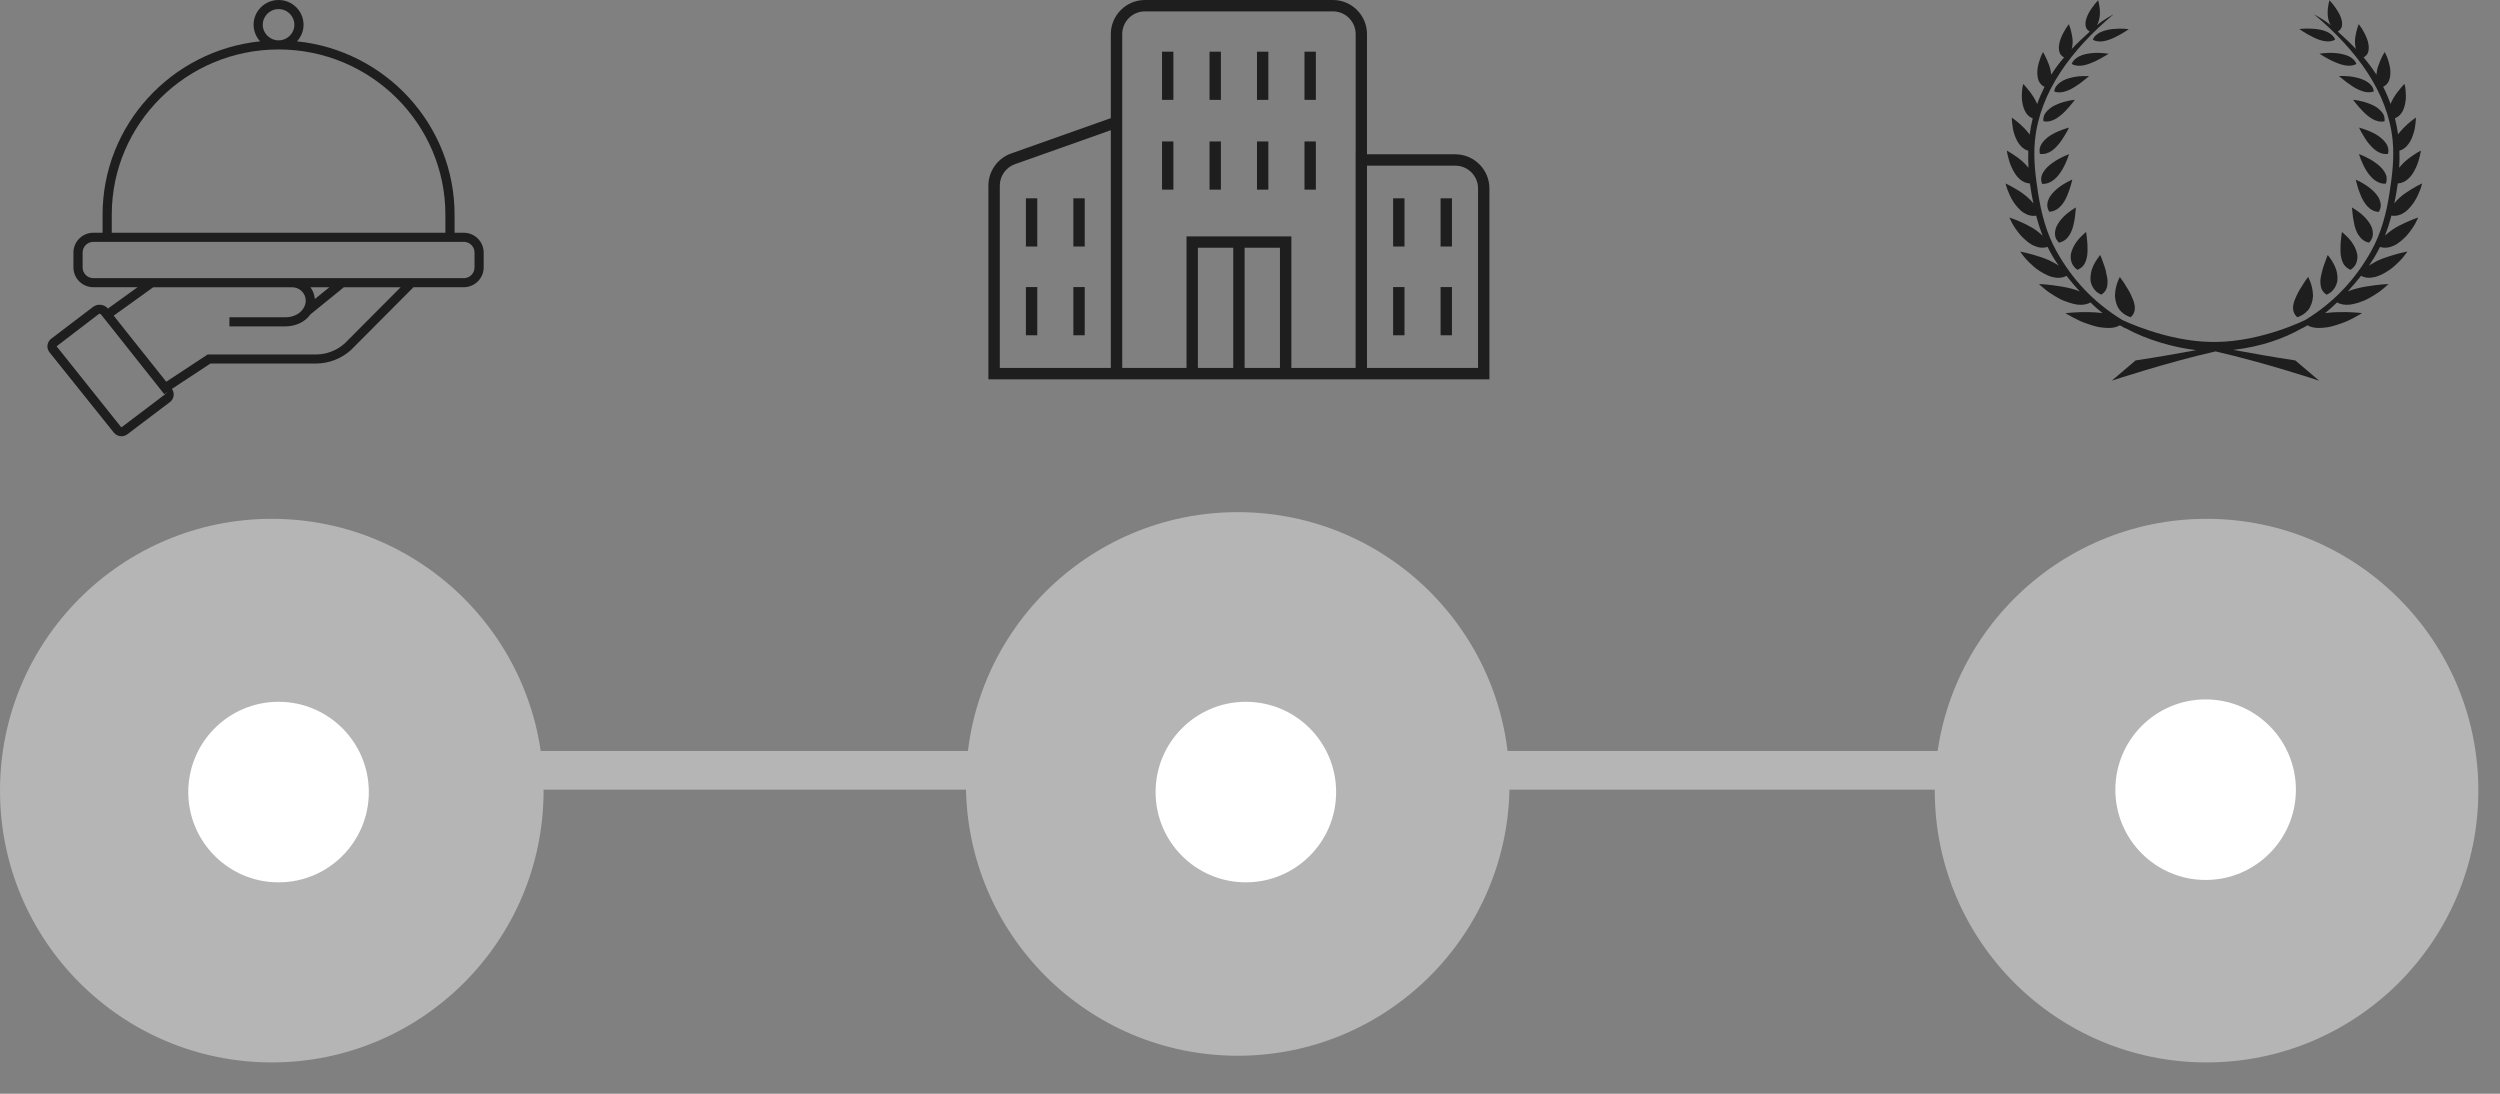
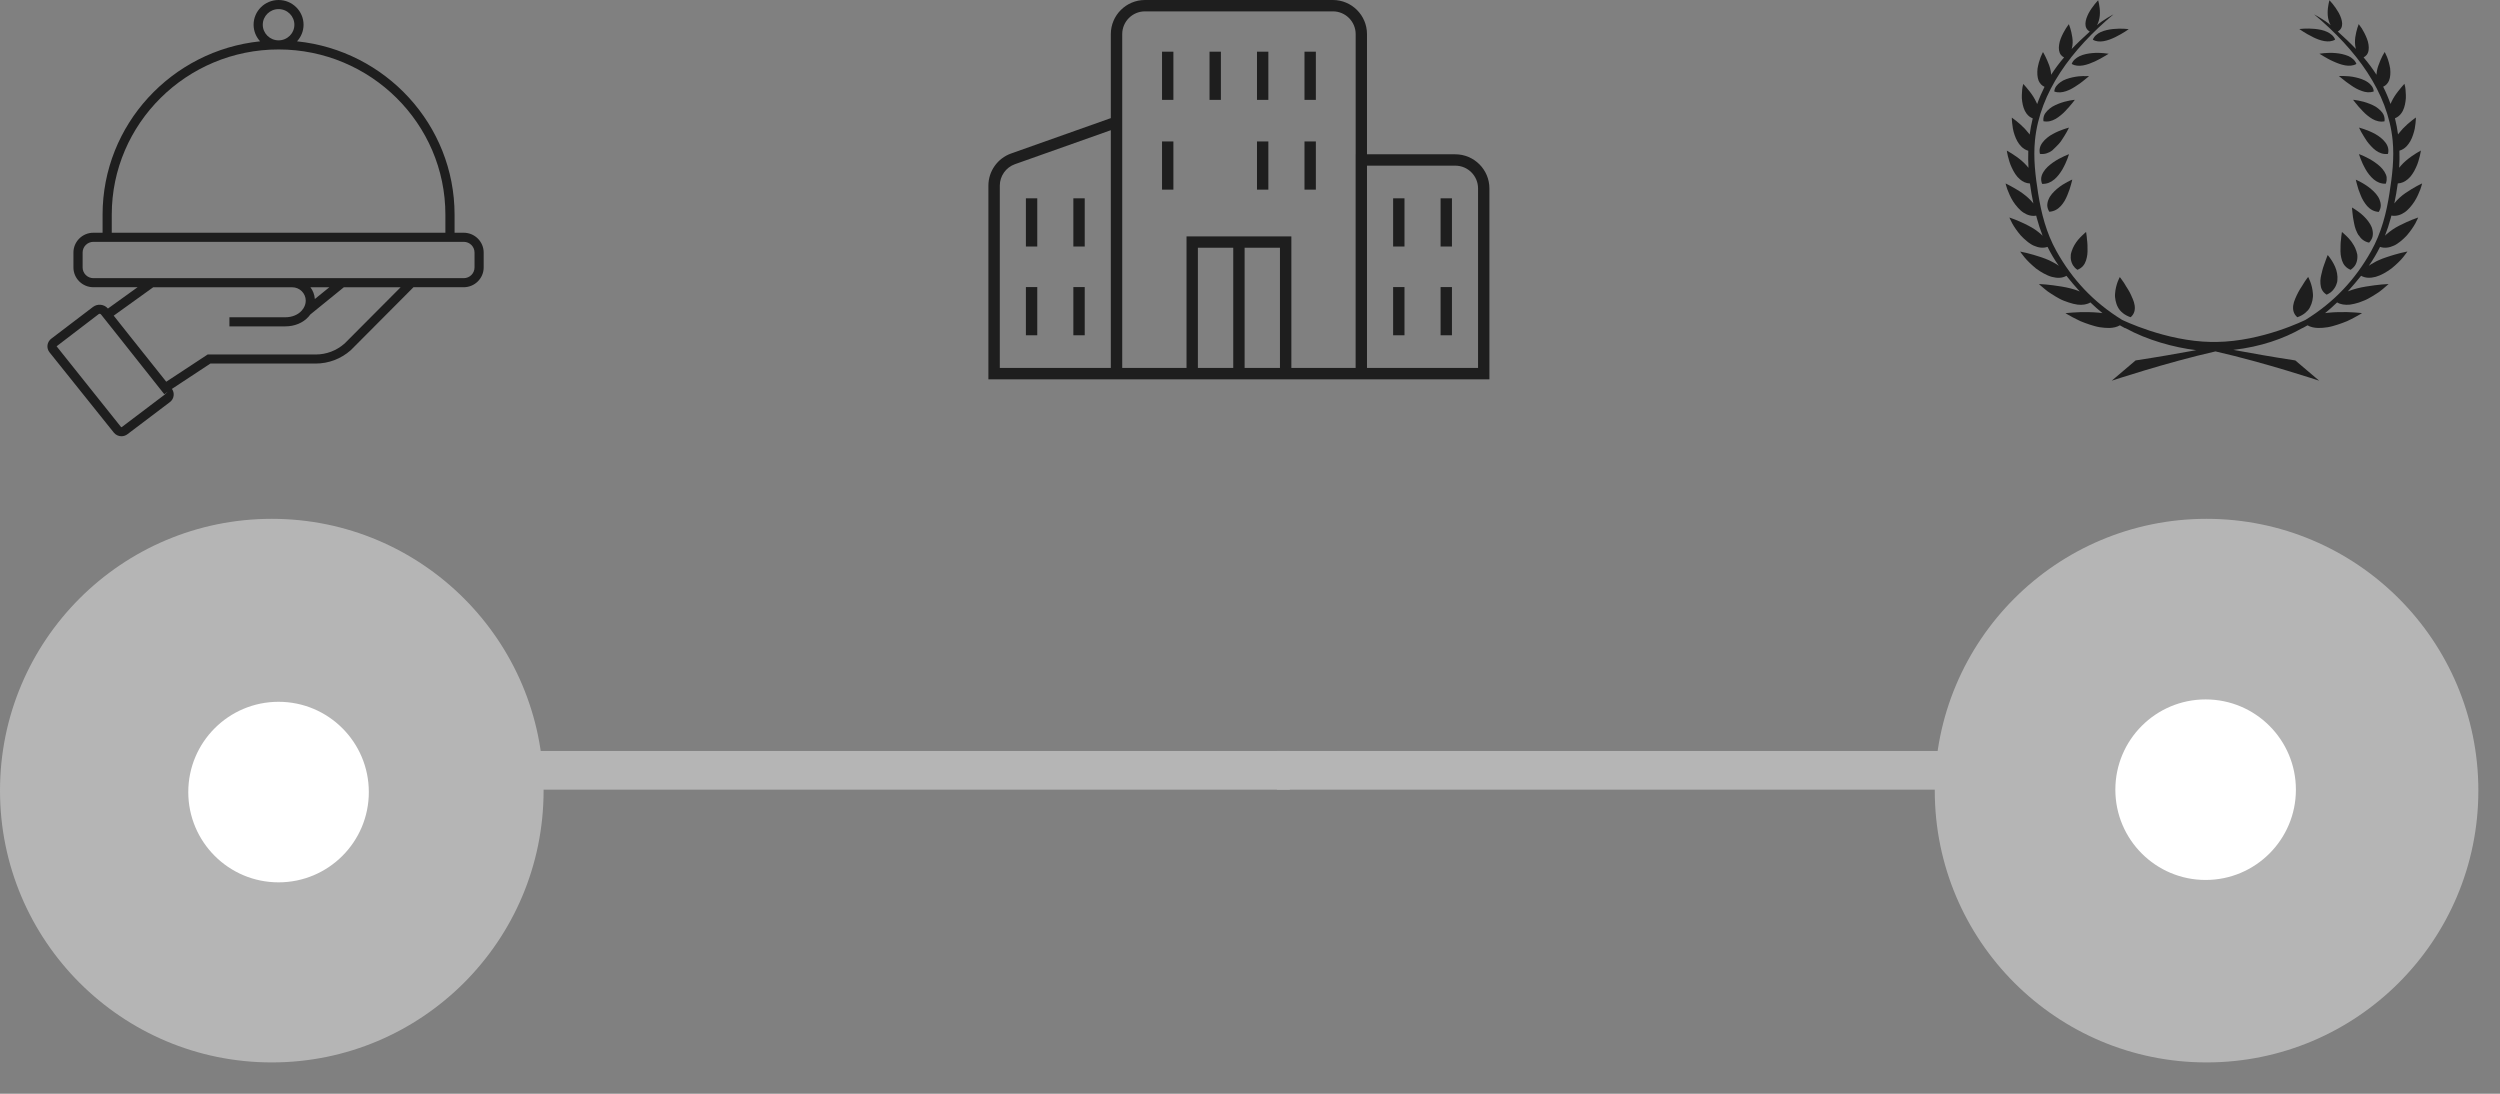
<svg xmlns="http://www.w3.org/2000/svg" width="64" height="28" viewBox="0 0 64 28" fill="none">
  <rect x="0" y="0" width="64" height="28" fill="#808080" stroke="none" />
  <line x1="6.934" y1="19.72" x2="33.02" y2="19.72" stroke="#B5B5B5" stroke-width="0.991" />
  <line x1="32.69" y1="19.72" x2="58.775" y2="19.72" stroke="#B5B5B5" stroke-width="0.991" />
-   <circle cx="31.686" cy="20.069" r="6.958" fill="#B5B5B5" />
  <circle cx="56.488" cy="20.24" r="6.958" fill="#B5B5B5" />
  <circle cx="6.958" cy="20.24" r="6.958" fill="#B5B5B5" />
  <circle cx="56.464" cy="20.216" r="2.311" fill="white" />
-   <circle cx="31.894" cy="20.277" r="2.311" fill="white" />
  <circle cx="7.131" cy="20.277" r="2.311" fill="white" />
  <path d="M54.35 7.207C54.326 7.172 54.306 7.142 54.291 7.123C54.282 7.113 54.277 7.105 54.273 7.1C54.269 7.094 54.268 7.092 54.268 7.092C54.268 7.092 54.261 7.104 54.25 7.126C54.241 7.147 54.227 7.177 54.212 7.215C54.184 7.291 54.154 7.397 54.146 7.515C54.14 7.574 54.146 7.633 54.158 7.692C54.17 7.752 54.19 7.812 54.22 7.867C54.228 7.881 54.236 7.895 54.245 7.909C54.254 7.923 54.265 7.935 54.274 7.947C54.296 7.972 54.321 7.995 54.348 8.017C54.402 8.06 54.467 8.095 54.544 8.121C54.642 8.037 54.663 7.93 54.647 7.817C54.639 7.762 54.621 7.705 54.597 7.649C54.591 7.635 54.585 7.622 54.578 7.607C54.572 7.593 54.566 7.579 54.56 7.565C54.547 7.536 54.533 7.509 54.52 7.482C54.491 7.428 54.459 7.378 54.429 7.332C54.402 7.284 54.375 7.241 54.35 7.206V7.207Z" fill="#1E1E1E" />
-   <path d="M53.918 6.977L53.909 6.935C53.895 6.879 53.879 6.826 53.861 6.779C53.853 6.755 53.844 6.732 53.836 6.711C53.829 6.689 53.822 6.669 53.815 6.65C53.788 6.575 53.766 6.528 53.766 6.528C53.766 6.528 53.73 6.568 53.684 6.638C53.661 6.671 53.635 6.713 53.611 6.76C53.586 6.806 53.562 6.859 53.547 6.913C53.532 6.967 53.521 7.024 53.517 7.084C53.516 7.114 53.516 7.142 53.517 7.172C53.517 7.187 53.52 7.202 53.523 7.217C53.525 7.23 53.529 7.245 53.535 7.259C53.554 7.314 53.582 7.369 53.623 7.419C53.643 7.443 53.666 7.468 53.695 7.488C53.723 7.508 53.756 7.527 53.791 7.543C53.903 7.476 53.944 7.377 53.951 7.271C53.956 7.217 53.953 7.16 53.944 7.103C53.94 7.074 53.933 7.047 53.926 7.019C53.922 7.005 53.919 6.991 53.915 6.978L53.918 6.977Z" fill="#1E1E1E" />
  <path d="M53.105 6.841C53.127 6.864 53.153 6.887 53.181 6.907C53.303 6.86 53.368 6.772 53.401 6.671C53.409 6.647 53.416 6.62 53.422 6.594C53.428 6.567 53.433 6.54 53.436 6.513C53.443 6.457 53.441 6.403 53.44 6.35C53.44 6.296 53.44 6.243 53.434 6.194C53.43 6.145 53.422 6.103 53.421 6.064C53.414 5.988 53.403 5.939 53.403 5.939C53.403 5.939 53.359 5.973 53.299 6.033C53.268 6.062 53.234 6.098 53.2 6.138C53.182 6.159 53.165 6.18 53.15 6.203C53.134 6.226 53.119 6.25 53.105 6.274C53.077 6.323 53.052 6.377 53.035 6.431C53.025 6.458 53.019 6.487 53.013 6.515C53.01 6.544 53.009 6.571 53.01 6.599C53.013 6.655 53.027 6.712 53.054 6.765C53.066 6.792 53.085 6.816 53.107 6.84L53.105 6.841Z" fill="#1E1E1E" />
  <path d="M53.856 1.36C53.779 1.353 53.673 1.349 53.566 1.359C53.458 1.368 53.341 1.39 53.242 1.435C53.149 1.481 53.067 1.546 53.035 1.638C53.078 1.662 53.124 1.676 53.173 1.681C53.223 1.687 53.275 1.683 53.326 1.675C53.378 1.665 53.429 1.652 53.481 1.633C53.531 1.615 53.58 1.593 53.63 1.572C53.728 1.528 53.811 1.478 53.876 1.44C53.941 1.403 53.982 1.376 53.982 1.376C53.982 1.376 53.933 1.368 53.856 1.361V1.36Z" fill="#1E1E1E" />
  <path d="M53.781 0.819C53.689 0.863 53.609 0.927 53.577 1.016C53.738 1.114 53.968 1.04 54.152 0.95C54.247 0.903 54.334 0.853 54.395 0.814C54.457 0.775 54.495 0.746 54.495 0.746C54.495 0.746 54.307 0.72 54.094 0.743C53.989 0.754 53.873 0.777 53.781 0.821V0.819Z" fill="#1E1E1E" />
  <path d="M58.812 8.121C58.889 8.095 58.954 8.058 59.008 8.015C59.035 7.993 59.059 7.97 59.081 7.946C59.092 7.934 59.103 7.921 59.111 7.908C59.12 7.894 59.127 7.881 59.135 7.866C59.165 7.81 59.185 7.751 59.198 7.691C59.209 7.631 59.217 7.573 59.21 7.513C59.202 7.395 59.172 7.289 59.144 7.214C59.129 7.176 59.115 7.144 59.106 7.123C59.095 7.101 59.088 7.089 59.088 7.089C59.088 7.089 59.087 7.091 59.083 7.097C59.078 7.102 59.073 7.11 59.065 7.12C59.05 7.14 59.028 7.169 59.005 7.204C58.981 7.239 58.954 7.283 58.927 7.33C58.896 7.376 58.864 7.426 58.836 7.481C58.821 7.508 58.807 7.535 58.795 7.563C58.789 7.577 58.783 7.592 58.776 7.605C58.77 7.619 58.763 7.633 58.757 7.648C58.733 7.703 58.715 7.76 58.707 7.816C58.691 7.927 58.713 8.035 58.81 8.12L58.812 8.121Z" fill="#1E1E1E" />
  <path d="M59.673 6.639C59.627 6.571 59.59 6.529 59.59 6.529C59.59 6.529 59.568 6.575 59.542 6.651C59.535 6.67 59.528 6.691 59.521 6.712C59.513 6.734 59.504 6.756 59.496 6.78C59.478 6.827 59.462 6.88 59.448 6.936L59.439 6.978C59.435 6.992 59.431 7.005 59.428 7.019C59.421 7.046 59.416 7.074 59.41 7.103C59.401 7.158 59.398 7.215 59.404 7.271C59.412 7.378 59.452 7.476 59.563 7.544C59.599 7.527 59.63 7.508 59.66 7.488C59.688 7.468 59.71 7.443 59.731 7.419C59.772 7.37 59.802 7.316 59.819 7.259C59.824 7.245 59.828 7.23 59.832 7.217C59.834 7.202 59.836 7.187 59.837 7.172C59.84 7.142 59.84 7.112 59.839 7.084C59.836 7.026 59.825 6.967 59.809 6.913C59.794 6.86 59.769 6.806 59.745 6.76C59.721 6.714 59.695 6.672 59.672 6.638L59.673 6.639Z" fill="#1E1E1E" />
  <path d="M60.253 6.274C60.238 6.25 60.223 6.225 60.208 6.203C60.194 6.18 60.175 6.159 60.158 6.138C60.124 6.098 60.089 6.061 60.059 6.033C59.998 5.974 59.954 5.939 59.954 5.939C59.954 5.939 59.944 5.988 59.936 6.064C59.935 6.103 59.927 6.145 59.922 6.194C59.919 6.243 59.916 6.294 59.917 6.35C59.916 6.403 59.914 6.458 59.921 6.513C59.924 6.54 59.929 6.567 59.935 6.594C59.941 6.621 59.948 6.647 59.956 6.671C59.989 6.77 60.054 6.859 60.176 6.907C60.206 6.887 60.23 6.864 60.253 6.841C60.275 6.818 60.294 6.792 60.306 6.766C60.332 6.713 60.345 6.658 60.349 6.601C60.351 6.572 60.349 6.545 60.347 6.517C60.341 6.488 60.334 6.46 60.325 6.433C60.307 6.377 60.283 6.324 60.255 6.275L60.253 6.274Z" fill="#1E1E1E" />
  <path d="M60.115 1.435C60.016 1.391 59.9 1.368 59.791 1.359C59.684 1.349 59.577 1.353 59.501 1.36C59.425 1.367 59.377 1.375 59.377 1.375C59.377 1.375 59.417 1.402 59.482 1.439C59.547 1.477 59.63 1.527 59.729 1.57C59.779 1.592 59.828 1.614 59.878 1.631C59.928 1.649 59.981 1.664 60.032 1.673C60.084 1.683 60.135 1.685 60.185 1.68C60.234 1.675 60.28 1.662 60.324 1.637C60.291 1.544 60.21 1.478 60.116 1.433L60.115 1.435Z" fill="#1E1E1E" />
  <path d="M59.205 0.947C59.389 1.04 59.619 1.111 59.78 1.014C59.746 0.924 59.668 0.862 59.576 0.817C59.483 0.772 59.37 0.751 59.264 0.74C59.051 0.718 58.862 0.743 58.862 0.743C58.862 0.743 58.9 0.771 58.962 0.81C59.023 0.85 59.111 0.9 59.206 0.946L59.205 0.947Z" fill="#1E1E1E" />
  <path d="M26.554 7.349H26.263V8.583H26.554V7.349Z" fill="#1E1E1E" />
  <path d="M27.769 7.349H27.478V8.583H27.769V7.349Z" fill="#1E1E1E" />
  <path d="M35.955 7.349H35.664V8.583H35.955V7.349Z" fill="#1E1E1E" />
  <path d="M37.17 7.349H36.879V8.583H37.17V7.349Z" fill="#1E1E1E" />
-   <path d="M52.653 6.137C52.668 6.163 52.687 6.187 52.708 6.212C52.837 6.184 52.92 6.11 52.975 6.02C52.982 6.01 52.989 5.997 52.996 5.986C53.002 5.974 53.009 5.962 53.014 5.95C53.027 5.925 53.038 5.9 53.047 5.874C53.066 5.822 53.08 5.769 53.089 5.717C53.101 5.664 53.112 5.612 53.117 5.565C53.122 5.54 53.123 5.519 53.126 5.497C53.127 5.475 53.128 5.455 53.131 5.436C53.141 5.36 53.142 5.311 53.142 5.311C53.142 5.311 53.092 5.338 53.021 5.388C52.986 5.413 52.945 5.443 52.903 5.478C52.861 5.513 52.822 5.552 52.783 5.596C52.745 5.639 52.708 5.687 52.678 5.738C52.664 5.764 52.65 5.79 52.639 5.816C52.63 5.841 52.622 5.868 52.616 5.896C52.605 5.95 52.605 6.004 52.616 6.058C52.622 6.085 52.634 6.111 52.649 6.137H52.653Z" fill="#1E1E1E" />
  <path d="M52.757 5.274C52.792 5.235 52.826 5.189 52.855 5.14C52.883 5.092 52.906 5.041 52.926 4.992C52.968 4.892 53.001 4.794 53.019 4.721C53.04 4.648 53.05 4.597 53.05 4.597C53.05 4.597 52.997 4.619 52.921 4.66C52.883 4.68 52.838 4.706 52.794 4.734C52.749 4.764 52.703 4.798 52.658 4.836C52.569 4.912 52.482 5.004 52.443 5.105C52.421 5.155 52.41 5.208 52.41 5.262C52.412 5.315 52.431 5.369 52.462 5.421C52.589 5.412 52.685 5.353 52.757 5.273V5.274Z" fill="#1E1E1E" />
  <path d="M52.589 4.595C52.609 4.577 52.63 4.558 52.649 4.538C52.668 4.517 52.687 4.496 52.704 4.474C52.739 4.429 52.771 4.382 52.798 4.336C52.811 4.312 52.824 4.289 52.836 4.265C52.848 4.241 52.86 4.218 52.871 4.194C52.893 4.148 52.91 4.106 52.924 4.07C52.951 3.996 52.967 3.948 52.967 3.948C52.967 3.948 52.913 3.965 52.836 4.002C52.758 4.037 52.657 4.09 52.559 4.158C52.511 4.192 52.463 4.23 52.42 4.27C52.378 4.311 52.341 4.355 52.313 4.401C52.284 4.447 52.264 4.497 52.256 4.548C52.25 4.6 52.256 4.653 52.278 4.707C52.401 4.713 52.504 4.666 52.586 4.596L52.589 4.595Z" fill="#1E1E1E" />
-   <path d="M52.225 3.94C52.343 3.955 52.447 3.917 52.535 3.853C52.58 3.822 52.62 3.784 52.657 3.742C52.696 3.701 52.73 3.658 52.761 3.615C52.792 3.571 52.818 3.526 52.845 3.486C52.871 3.445 52.893 3.408 52.91 3.376C52.928 3.343 52.941 3.316 52.951 3.297C52.96 3.278 52.966 3.267 52.966 3.267C52.966 3.267 52.952 3.27 52.929 3.277C52.905 3.282 52.874 3.293 52.834 3.307C52.757 3.334 52.653 3.374 52.551 3.431C52.525 3.445 52.501 3.461 52.475 3.476C52.451 3.492 52.428 3.51 52.406 3.528C52.361 3.564 52.322 3.604 52.29 3.647C52.223 3.733 52.196 3.833 52.223 3.94H52.225Z" fill="#1E1E1E" />
+   <path d="M52.225 3.94C52.343 3.955 52.447 3.917 52.535 3.853C52.696 3.701 52.73 3.658 52.761 3.615C52.792 3.571 52.818 3.526 52.845 3.486C52.871 3.445 52.893 3.408 52.91 3.376C52.928 3.343 52.941 3.316 52.951 3.297C52.96 3.278 52.966 3.267 52.966 3.267C52.966 3.267 52.952 3.27 52.929 3.277C52.905 3.282 52.874 3.293 52.834 3.307C52.757 3.334 52.653 3.374 52.551 3.431C52.525 3.445 52.501 3.461 52.475 3.476C52.451 3.492 52.428 3.51 52.406 3.528C52.361 3.564 52.322 3.604 52.29 3.647C52.223 3.733 52.196 3.833 52.223 3.94H52.225Z" fill="#1E1E1E" />
  <path d="M52.622 3.045C52.711 2.992 52.799 2.919 52.87 2.845C52.887 2.826 52.904 2.809 52.92 2.79C52.937 2.772 52.954 2.754 52.968 2.738C52.998 2.704 53.025 2.672 53.046 2.645C53.066 2.618 53.085 2.594 53.097 2.58C53.109 2.563 53.116 2.555 53.116 2.555C53.116 2.555 53.063 2.559 52.983 2.574C52.904 2.589 52.8 2.615 52.695 2.657C52.642 2.677 52.589 2.703 52.54 2.731C52.493 2.761 52.45 2.795 52.413 2.833C52.394 2.852 52.378 2.872 52.363 2.893C52.348 2.913 52.336 2.935 52.328 2.958C52.311 3.004 52.305 3.053 52.313 3.104C52.425 3.126 52.529 3.098 52.62 3.045H52.622Z" fill="#1E1E1E" />
  <path d="M53.35 1.946C53.311 1.946 53.264 1.95 53.214 1.954C53.162 1.96 53.111 1.968 53.056 1.98C53.002 1.992 52.947 2.007 52.894 2.027C52.867 2.037 52.841 2.048 52.815 2.061C52.791 2.074 52.768 2.088 52.748 2.103C52.662 2.164 52.594 2.243 52.59 2.343C52.692 2.38 52.796 2.366 52.893 2.333C52.994 2.299 53.089 2.243 53.173 2.185C53.262 2.129 53.334 2.068 53.39 2.023C53.447 1.979 53.48 1.949 53.48 1.949C53.48 1.949 53.429 1.946 53.35 1.949V1.946Z" fill="#1E1E1E" />
  <path d="M60.382 6.02C60.437 6.11 60.52 6.185 60.649 6.212C60.672 6.187 60.689 6.163 60.704 6.137C60.719 6.111 60.731 6.086 60.737 6.058C60.749 6.004 60.748 5.949 60.737 5.896C60.731 5.869 60.725 5.841 60.715 5.816C60.704 5.79 60.691 5.763 60.676 5.738C60.646 5.688 60.611 5.641 60.572 5.597C60.532 5.554 60.494 5.515 60.451 5.479C60.409 5.444 60.368 5.414 60.333 5.39C60.263 5.341 60.212 5.312 60.212 5.312C60.212 5.312 60.212 5.361 60.222 5.437C60.225 5.456 60.226 5.477 60.229 5.498C60.231 5.52 60.233 5.543 60.237 5.566C60.244 5.614 60.253 5.665 60.265 5.718C60.275 5.77 60.288 5.822 60.307 5.875C60.317 5.901 60.328 5.927 60.34 5.951C60.347 5.964 60.352 5.976 60.359 5.988C60.366 6 60.371 6.011 60.378 6.023L60.382 6.02Z" fill="#1E1E1E" />
  <path d="M60.948 5.265C60.948 5.212 60.936 5.159 60.916 5.109C60.876 5.008 60.79 4.915 60.7 4.84C60.656 4.802 60.608 4.768 60.565 4.739C60.52 4.709 60.475 4.684 60.437 4.663C60.361 4.622 60.309 4.6 60.309 4.6C60.309 4.6 60.318 4.649 60.34 4.724C60.357 4.797 60.389 4.895 60.432 4.995C60.451 5.045 60.475 5.095 60.504 5.143C60.532 5.19 60.566 5.236 60.601 5.277C60.673 5.357 60.769 5.417 60.897 5.425C60.928 5.372 60.947 5.319 60.948 5.266V5.265Z" fill="#1E1E1E" />
  <path d="M61.1 4.546C61.093 4.494 61.071 4.445 61.043 4.398C61.014 4.352 60.978 4.307 60.936 4.267C60.894 4.227 60.845 4.189 60.796 4.155C60.699 4.087 60.597 4.034 60.52 3.999C60.443 3.964 60.389 3.945 60.389 3.945C60.389 3.945 60.405 3.992 60.432 4.067C60.446 4.103 60.465 4.147 60.485 4.192C60.496 4.215 60.507 4.238 60.52 4.262C60.532 4.285 60.544 4.308 60.558 4.333C60.585 4.38 60.616 4.428 60.651 4.471C60.669 4.493 60.688 4.514 60.707 4.535C60.726 4.555 60.745 4.574 60.767 4.592C60.851 4.662 60.952 4.708 61.075 4.703C61.097 4.649 61.103 4.596 61.097 4.544L61.1 4.546Z" fill="#1E1E1E" />
  <path d="M61.066 3.647C61.033 3.604 60.993 3.564 60.95 3.528C60.928 3.51 60.905 3.492 60.88 3.476C60.856 3.46 60.83 3.445 60.806 3.431C60.704 3.374 60.601 3.334 60.523 3.307C60.483 3.293 60.452 3.284 60.428 3.277C60.404 3.271 60.391 3.267 60.391 3.267C60.391 3.267 60.397 3.278 60.406 3.297C60.416 3.316 60.428 3.343 60.446 3.376C60.463 3.408 60.485 3.446 60.511 3.486C60.538 3.525 60.562 3.571 60.594 3.615C60.626 3.658 60.661 3.703 60.7 3.742C60.738 3.783 60.777 3.821 60.822 3.853C60.91 3.917 61.014 3.955 61.132 3.94C61.16 3.833 61.132 3.733 61.066 3.647Z" fill="#1E1E1E" />
  <path d="M60.994 2.893C60.979 2.872 60.963 2.852 60.944 2.833C60.907 2.795 60.863 2.761 60.817 2.731C60.768 2.702 60.715 2.677 60.662 2.657C60.556 2.615 60.454 2.588 60.374 2.574C60.294 2.559 60.239 2.555 60.239 2.555C60.239 2.555 60.246 2.565 60.258 2.58C60.271 2.596 60.29 2.618 60.31 2.645C60.332 2.672 60.357 2.704 60.387 2.738C60.402 2.754 60.418 2.773 60.436 2.79C60.452 2.809 60.468 2.826 60.486 2.845C60.556 2.92 60.645 2.993 60.734 3.046C60.826 3.098 60.93 3.127 61.043 3.106C61.051 3.054 61.044 3.005 61.028 2.959C61.02 2.936 61.008 2.915 60.993 2.894L60.994 2.893Z" fill="#1E1E1E" />
  <path d="M60.611 2.103C60.589 2.088 60.568 2.073 60.542 2.061C60.516 2.049 60.49 2.038 60.463 2.027C60.41 2.007 60.355 1.992 60.301 1.98C60.246 1.968 60.195 1.959 60.143 1.954C60.092 1.949 60.046 1.946 60.007 1.946C59.928 1.943 59.877 1.946 59.877 1.946C59.877 1.946 59.91 1.977 59.967 2.02C60.023 2.065 60.095 2.125 60.184 2.182C60.267 2.24 60.361 2.296 60.465 2.33C60.562 2.365 60.665 2.377 60.767 2.341C60.764 2.24 60.695 2.161 60.611 2.1V2.103Z" fill="#1E1E1E" />
  <path d="M61.222 5.519C61.338 5.539 61.448 5.508 61.548 5.442C61.602 5.408 61.647 5.363 61.692 5.314C61.735 5.265 61.776 5.211 61.812 5.155C61.882 5.046 61.929 4.929 61.963 4.842C61.993 4.755 62.006 4.696 62.006 4.696C62.006 4.696 61.952 4.72 61.872 4.763C61.833 4.785 61.788 4.811 61.737 4.841C61.686 4.871 61.634 4.904 61.581 4.941C61.476 5.014 61.379 5.1 61.303 5.196C61.299 5.2 61.296 5.206 61.294 5.21C61.33 5.039 61.36 4.868 61.383 4.696C61.48 4.692 61.566 4.651 61.639 4.588C61.661 4.569 61.682 4.548 61.703 4.526C61.722 4.503 61.739 4.48 61.757 4.454C61.791 4.404 61.821 4.35 61.846 4.294C61.858 4.267 61.871 4.239 61.882 4.211C61.891 4.184 61.901 4.159 61.909 4.133C61.925 4.081 61.938 4.034 61.948 3.992C61.968 3.909 61.974 3.853 61.974 3.853C61.974 3.853 61.925 3.88 61.852 3.925C61.779 3.97 61.684 4.035 61.594 4.112C61.55 4.15 61.506 4.192 61.467 4.237C61.451 4.256 61.434 4.275 61.419 4.294C61.428 4.149 61.43 4.003 61.425 3.857C61.494 3.838 61.554 3.8 61.605 3.748C61.643 3.708 61.677 3.662 61.705 3.613C61.733 3.563 61.755 3.509 61.773 3.455C61.791 3.4 61.808 3.346 61.818 3.293C61.827 3.242 61.834 3.192 61.838 3.149C61.842 3.107 61.845 3.072 61.846 3.048C61.846 3.023 61.846 3.008 61.846 3.008C61.846 3.008 61.836 3.017 61.816 3.03C61.797 3.044 61.77 3.064 61.738 3.09C61.674 3.141 61.59 3.212 61.513 3.293C61.494 3.314 61.475 3.335 61.458 3.357C61.438 3.379 61.421 3.4 61.403 3.423C61.398 3.43 61.395 3.436 61.39 3.442C61.371 3.303 61.345 3.164 61.311 3.027C61.376 3.003 61.429 2.96 61.47 2.904C61.535 2.821 61.565 2.709 61.581 2.596C61.585 2.568 61.589 2.54 61.59 2.512C61.59 2.485 61.59 2.456 61.59 2.431C61.589 2.378 61.585 2.328 61.581 2.286C61.577 2.243 61.57 2.208 61.563 2.184C61.558 2.159 61.554 2.146 61.554 2.146C61.554 2.146 61.518 2.181 61.471 2.239C61.424 2.298 61.356 2.378 61.299 2.467C61.27 2.512 61.245 2.558 61.222 2.607C61.212 2.625 61.206 2.642 61.197 2.661C61.141 2.503 61.078 2.356 61.009 2.22C61.08 2.189 61.128 2.134 61.159 2.064C61.195 1.976 61.2 1.864 61.188 1.752C61.17 1.644 61.139 1.535 61.108 1.458C61.075 1.381 61.048 1.331 61.048 1.331C61.048 1.331 61.024 1.37 60.991 1.431C60.975 1.462 60.958 1.499 60.941 1.538C60.925 1.579 60.905 1.624 60.889 1.671C60.872 1.719 60.857 1.766 60.849 1.815C60.845 1.839 60.841 1.864 60.84 1.888C60.84 1.896 60.84 1.906 60.838 1.914C60.738 1.757 60.628 1.611 60.508 1.469C60.542 1.451 60.569 1.43 60.589 1.403C60.615 1.369 60.63 1.329 60.636 1.285C60.643 1.24 60.642 1.192 60.634 1.141C60.626 1.091 60.614 1.038 60.593 0.989C60.555 0.891 60.505 0.795 60.462 0.727C60.417 0.661 60.383 0.617 60.383 0.617C60.383 0.617 60.367 0.657 60.348 0.718C60.329 0.779 60.309 0.861 60.295 0.955C60.283 1.047 60.283 1.145 60.307 1.236C60.309 1.243 60.31 1.248 60.313 1.255C60.172 1.107 60.016 0.96 59.847 0.807C60.015 0.712 59.969 0.514 59.875 0.334C59.826 0.246 59.767 0.164 59.718 0.103C59.67 0.044 59.634 0.006 59.634 0.006C59.634 0.006 59.587 0.159 59.588 0.332C59.588 0.419 59.603 0.51 59.639 0.596C59.648 0.613 59.656 0.629 59.665 0.646C59.511 0.509 59.241 0.368 59.241 0.368C60.313 1.266 61.13 2.352 61.252 3.597C61.295 4.049 61.241 4.5 61.17 4.949C61.092 5.455 60.963 5.96 60.702 6.429C60.296 7.155 59.756 7.735 59.022 8.188C59.022 8.188 57.919 8.741 56.736 8.754C56.708 8.754 56.679 8.754 56.651 8.754C56.637 8.754 56.624 8.754 56.61 8.754C55.442 8.737 54.325 8.188 54.325 8.188C53.59 7.735 53.05 7.155 52.645 6.429C52.383 5.96 52.256 5.455 52.176 4.949C52.105 4.5 52.051 4.05 52.095 3.597C52.217 2.352 53.035 1.266 54.105 0.368C54.105 0.368 53.836 0.509 53.681 0.646C53.691 0.629 53.7 0.613 53.707 0.596C53.742 0.51 53.757 0.419 53.758 0.332C53.76 0.159 53.712 0.006 53.712 0.006C53.712 0.006 53.677 0.044 53.628 0.103C53.581 0.163 53.52 0.244 53.471 0.334C53.378 0.514 53.331 0.714 53.499 0.809C53.33 0.962 53.174 1.108 53.033 1.256C53.035 1.249 53.038 1.244 53.039 1.237C53.065 1.146 53.065 1.049 53.051 0.956C53.038 0.864 53.017 0.78 52.998 0.719C52.979 0.658 52.963 0.619 52.963 0.619C52.963 0.619 52.929 0.662 52.886 0.729C52.843 0.796 52.792 0.893 52.754 0.99C52.734 1.039 52.722 1.091 52.714 1.142C52.706 1.192 52.704 1.241 52.711 1.286C52.718 1.331 52.733 1.37 52.758 1.404C52.779 1.431 52.806 1.453 52.84 1.47C52.719 1.611 52.608 1.758 52.509 1.915C52.509 1.906 52.508 1.898 52.508 1.889C52.507 1.865 52.502 1.841 52.498 1.816C52.489 1.767 52.475 1.719 52.459 1.672C52.443 1.626 52.422 1.58 52.406 1.541C52.389 1.5 52.371 1.464 52.356 1.434C52.325 1.371 52.3 1.333 52.3 1.333C52.3 1.333 52.273 1.384 52.241 1.461C52.21 1.54 52.179 1.647 52.161 1.755C52.149 1.865 52.154 1.979 52.189 2.067C52.221 2.136 52.269 2.192 52.34 2.223C52.271 2.36 52.208 2.505 52.151 2.664C52.145 2.646 52.137 2.627 52.127 2.61C52.104 2.562 52.078 2.515 52.05 2.47C51.993 2.38 51.927 2.3 51.878 2.242C51.83 2.184 51.795 2.149 51.795 2.149C51.795 2.149 51.792 2.162 51.786 2.187C51.78 2.211 51.772 2.246 51.768 2.288C51.764 2.33 51.76 2.38 51.759 2.433C51.759 2.46 51.759 2.488 51.759 2.515C51.76 2.543 51.764 2.57 51.768 2.599C51.784 2.711 51.816 2.823 51.879 2.907C51.921 2.964 51.973 3.006 52.038 3.03C52.004 3.167 51.978 3.305 51.959 3.445C51.955 3.438 51.951 3.433 51.946 3.426C51.929 3.403 51.91 3.381 51.891 3.36C51.874 3.338 51.855 3.316 51.836 3.296C51.759 3.215 51.676 3.143 51.611 3.092C51.578 3.067 51.551 3.046 51.532 3.033C51.513 3.019 51.503 3.011 51.503 3.011C51.503 3.011 51.503 3.026 51.503 3.05C51.504 3.075 51.507 3.11 51.511 3.152C51.515 3.194 51.522 3.244 51.531 3.296C51.539 3.349 51.557 3.403 51.574 3.457C51.593 3.512 51.616 3.566 51.644 3.616C51.672 3.666 51.706 3.712 51.744 3.75C51.795 3.802 51.855 3.84 51.924 3.86C51.919 4.005 51.921 4.152 51.929 4.297C51.914 4.278 51.9 4.259 51.882 4.24C51.843 4.195 51.799 4.154 51.755 4.115C51.665 4.038 51.57 3.974 51.497 3.928C51.424 3.882 51.375 3.856 51.375 3.856C51.375 3.856 51.381 3.913 51.401 3.994C51.41 4.035 51.424 4.084 51.44 4.134C51.448 4.16 51.458 4.186 51.467 4.213C51.478 4.24 51.49 4.268 51.503 4.295C51.528 4.351 51.558 4.405 51.592 4.456C51.608 4.48 51.627 4.504 51.646 4.527C51.666 4.55 51.688 4.571 51.71 4.59C51.783 4.654 51.87 4.693 51.966 4.697C51.989 4.869 52.019 5.041 52.055 5.211C52.053 5.207 52.049 5.201 52.046 5.197C51.97 5.102 51.872 5.017 51.768 4.942C51.717 4.906 51.662 4.872 51.612 4.842C51.562 4.812 51.517 4.786 51.477 4.765C51.397 4.721 51.343 4.697 51.343 4.697C51.343 4.697 51.356 4.757 51.386 4.843C51.42 4.932 51.467 5.047 51.536 5.157C51.573 5.212 51.612 5.267 51.657 5.315C51.702 5.364 51.746 5.408 51.801 5.443C51.901 5.508 52.011 5.541 52.127 5.52C52.133 5.542 52.138 5.564 52.143 5.585C52.184 5.737 52.233 5.888 52.291 6.036C52.28 6.025 52.269 6.014 52.257 6.002C52.233 5.98 52.207 5.958 52.18 5.938C52.153 5.918 52.127 5.897 52.099 5.878C52.042 5.84 51.982 5.805 51.921 5.774C51.862 5.741 51.798 5.714 51.742 5.688C51.687 5.663 51.635 5.641 51.591 5.623C51.501 5.588 51.44 5.568 51.44 5.568C51.44 5.568 51.466 5.629 51.512 5.717C51.535 5.762 51.569 5.812 51.605 5.865C51.642 5.918 51.684 5.973 51.73 6.026C51.78 6.079 51.833 6.131 51.889 6.175C51.916 6.198 51.944 6.219 51.974 6.238C51.989 6.247 52.002 6.255 52.017 6.265C52.034 6.273 52.049 6.281 52.063 6.288C52.183 6.342 52.303 6.358 52.417 6.32C52.5 6.486 52.594 6.649 52.706 6.805C52.688 6.791 52.67 6.779 52.651 6.767C52.622 6.748 52.589 6.73 52.557 6.714C52.525 6.696 52.493 6.681 52.46 6.665C52.394 6.635 52.324 6.608 52.255 6.585C52.219 6.573 52.185 6.562 52.15 6.552C52.116 6.543 52.084 6.532 52.053 6.522C51.99 6.504 51.932 6.489 51.882 6.476C51.782 6.452 51.715 6.44 51.715 6.44C51.715 6.44 51.756 6.499 51.825 6.585C51.858 6.628 51.905 6.674 51.955 6.725C52.007 6.773 52.062 6.825 52.122 6.874C52.185 6.921 52.253 6.965 52.321 7.001C52.355 7.02 52.39 7.037 52.424 7.051C52.458 7.066 52.492 7.079 52.528 7.088C52.666 7.125 52.794 7.122 52.901 7.061C53.008 7.195 53.121 7.331 53.242 7.462C53.237 7.46 53.233 7.458 53.227 7.456C53.21 7.449 53.192 7.442 53.173 7.435C53.155 7.428 53.138 7.422 53.12 7.416C53.084 7.404 53.047 7.393 53.009 7.384C52.933 7.365 52.856 7.348 52.779 7.336C52.7 7.324 52.63 7.312 52.561 7.304C52.493 7.296 52.429 7.289 52.375 7.283C52.267 7.274 52.196 7.271 52.196 7.271C52.196 7.271 52.253 7.325 52.347 7.401C52.37 7.42 52.395 7.441 52.422 7.461C52.45 7.481 52.482 7.502 52.515 7.523C52.58 7.565 52.65 7.608 52.723 7.647C52.742 7.656 52.76 7.666 52.779 7.675C52.798 7.683 52.818 7.693 52.838 7.7C52.878 7.716 52.918 7.731 52.958 7.743C53.036 7.77 53.115 7.789 53.188 7.799C53.314 7.812 53.426 7.796 53.514 7.742C53.613 7.837 53.716 7.929 53.823 8.016C53.791 8.012 53.758 8.006 53.724 8.004C53.643 7.995 53.558 7.994 53.481 7.991C53.323 7.986 53.172 7.993 53.059 8.001C53.004 8.005 52.958 8.009 52.925 8.012C52.894 8.014 52.876 8.017 52.876 8.017C52.876 8.017 52.88 8.02 52.889 8.025C52.897 8.031 52.909 8.037 52.925 8.047C52.958 8.066 53.004 8.092 53.061 8.123C53.117 8.153 53.184 8.187 53.257 8.221C53.333 8.252 53.414 8.283 53.498 8.31C53.54 8.324 53.582 8.336 53.624 8.348C53.646 8.353 53.666 8.359 53.688 8.364C53.709 8.368 53.731 8.372 53.753 8.377C53.84 8.39 53.922 8.397 53.999 8.396C54.105 8.393 54.196 8.371 54.269 8.328C54.31 8.351 54.349 8.374 54.391 8.396C54.4 8.401 54.407 8.402 54.413 8.401C54.968 8.707 55.656 8.896 56.223 8.964C55.769 9.048 55.236 9.141 54.671 9.227L54.06 9.746C54.06 9.746 55.434 9.288 56.716 8.996C57.997 9.288 59.371 9.746 59.371 9.746L58.76 9.227C58.18 9.139 57.634 9.042 57.174 8.957C57.874 8.877 58.463 8.671 58.935 8.401C58.94 8.401 58.944 8.4 58.951 8.396C58.992 8.374 59.032 8.351 59.073 8.328C59.145 8.371 59.237 8.393 59.343 8.396C59.42 8.398 59.502 8.39 59.589 8.377C59.611 8.372 59.633 8.37 59.654 8.364C59.676 8.359 59.696 8.353 59.718 8.348C59.76 8.337 59.803 8.324 59.845 8.31C59.929 8.283 60.011 8.252 60.086 8.221C60.16 8.187 60.226 8.153 60.283 8.122C60.34 8.092 60.386 8.065 60.418 8.046C60.435 8.036 60.447 8.029 60.455 8.024C60.463 8.018 60.467 8.016 60.467 8.016C60.467 8.016 60.45 8.014 60.418 8.01C60.386 8.008 60.34 8.004 60.284 7.999C60.172 7.991 60.021 7.985 59.864 7.99C59.787 7.994 59.702 7.994 59.62 8.004C59.588 8.006 59.554 8.01 59.522 8.016C59.629 7.929 59.731 7.837 59.83 7.742C59.919 7.795 60.031 7.811 60.157 7.799C60.23 7.789 60.309 7.77 60.387 7.745C60.426 7.731 60.467 7.716 60.506 7.7C60.527 7.692 60.546 7.683 60.566 7.675C60.585 7.666 60.604 7.656 60.622 7.647C60.695 7.608 60.765 7.565 60.83 7.523C60.863 7.502 60.894 7.483 60.922 7.461C60.949 7.439 60.975 7.42 60.998 7.401C61.09 7.325 61.149 7.271 61.149 7.271C61.149 7.271 61.078 7.274 60.97 7.283C60.916 7.289 60.852 7.294 60.784 7.304C60.715 7.312 60.645 7.324 60.566 7.336C60.489 7.348 60.412 7.365 60.336 7.384C60.298 7.393 60.261 7.404 60.225 7.416C60.207 7.422 60.189 7.428 60.172 7.435C60.154 7.442 60.135 7.447 60.118 7.454C60.112 7.456 60.108 7.458 60.103 7.461C60.223 7.328 60.337 7.194 60.444 7.06C60.551 7.121 60.68 7.123 60.817 7.087C60.852 7.077 60.886 7.065 60.921 7.05C60.955 7.035 60.99 7.019 61.024 7C61.092 6.963 61.159 6.919 61.223 6.872C61.283 6.824 61.34 6.773 61.391 6.723C61.441 6.674 61.489 6.627 61.521 6.584C61.59 6.498 61.631 6.438 61.631 6.438C61.631 6.438 61.565 6.451 61.464 6.475C61.414 6.487 61.356 6.504 61.294 6.521C61.262 6.531 61.23 6.54 61.196 6.551C61.162 6.562 61.127 6.573 61.092 6.585C61.021 6.608 60.952 6.635 60.886 6.665C60.852 6.68 60.819 6.696 60.79 6.714C60.757 6.73 60.726 6.748 60.696 6.767C60.677 6.779 60.658 6.791 60.641 6.805C60.752 6.649 60.846 6.486 60.929 6.32C61.044 6.36 61.165 6.342 61.283 6.288C61.298 6.281 61.314 6.273 61.329 6.265C61.344 6.257 61.357 6.247 61.372 6.238C61.401 6.219 61.429 6.198 61.458 6.175C61.513 6.131 61.566 6.079 61.616 6.026C61.662 5.973 61.703 5.918 61.741 5.865C61.776 5.812 61.811 5.762 61.834 5.717C61.88 5.629 61.906 5.568 61.906 5.568C61.906 5.568 61.845 5.588 61.755 5.623C61.711 5.641 61.658 5.663 61.604 5.688C61.55 5.714 61.486 5.743 61.425 5.774C61.364 5.805 61.303 5.84 61.248 5.878C61.219 5.897 61.193 5.918 61.166 5.938C61.139 5.958 61.113 5.979 61.089 6.002C61.077 6.013 61.066 6.023 61.055 6.034C61.113 5.886 61.162 5.736 61.203 5.584C61.208 5.562 61.214 5.541 61.219 5.52L61.222 5.519Z" fill="#1E1E1E" />
  <path d="M11.872 5.958H11.637V5.495C11.637 3.193 9.867 1.292 7.604 1.058C7.707 0.945 7.771 0.797 7.771 0.633C7.771 0.284 7.484 -0 7.132 -0C6.779 -0 6.492 0.284 6.492 0.633C6.492 0.797 6.556 0.945 6.659 1.058C4.396 1.292 2.626 3.193 2.626 5.495V5.958H2.391C2.109 5.958 1.88 6.185 1.88 6.465V6.847C1.88 7.126 2.109 7.353 2.391 7.353H3.522L2.763 7.899C2.668 7.787 2.499 7.768 2.38 7.858L1.317 8.667C1.262 8.706 1.226 8.767 1.216 8.833C1.207 8.899 1.226 8.968 1.268 9.02L2.914 11.075C2.963 11.136 3.036 11.168 3.109 11.168C3.162 11.168 3.215 11.151 3.26 11.118L4.349 10.294C4.403 10.254 4.437 10.195 4.445 10.129C4.453 10.067 4.437 10.006 4.401 9.956L5.386 9.307H8.081C8.41 9.307 8.727 9.188 8.979 8.966L10.585 7.353H11.871C12.152 7.353 12.382 7.126 12.382 6.847V6.465C12.382 6.185 12.152 5.958 11.871 5.958H11.872ZM7.132 0.233C7.355 0.233 7.536 0.412 7.536 0.633C7.536 0.854 7.355 1.033 7.132 1.033C6.909 1.033 6.727 0.854 6.727 0.633C6.727 0.412 6.909 0.233 7.132 0.233ZM2.861 5.495C2.861 3.163 4.777 1.266 7.132 1.266C9.486 1.266 11.402 3.163 11.402 5.495V5.958H2.861V5.495ZM4.207 10.109L3.118 10.933C3.112 10.938 3.103 10.936 3.098 10.931L1.449 8.865L2.524 8.043C2.531 8.036 2.541 8.033 2.551 8.033C2.564 8.033 2.577 8.039 2.586 8.05L2.964 8.525L4.202 10.087L4.206 10.085L4.21 10.09L4.274 10.04L4.291 10.028L4.207 10.109ZM8.818 8.797C8.615 8.976 8.354 9.075 8.082 9.075H5.316L4.256 9.772L3.273 8.538L2.911 8.081L3.922 7.354H7.479C7.671 7.354 7.827 7.508 7.827 7.698C7.827 7.776 7.8 7.842 7.768 7.893V7.894C7.752 7.918 7.736 7.938 7.721 7.955C7.625 8.061 7.474 8.122 7.306 8.122H5.873V8.355H7.306C7.541 8.355 7.756 8.266 7.896 8.111C7.913 8.091 7.929 8.072 7.944 8.051L8.802 7.354H10.256L8.818 8.798V8.797ZM7.946 7.354H8.431L8.06 7.655C8.052 7.543 8.011 7.439 7.947 7.354H7.946ZM12.148 6.847C12.148 6.998 12.024 7.121 11.872 7.121H2.391C2.239 7.121 2.115 6.998 2.115 6.847V6.465C2.115 6.314 2.239 6.191 2.391 6.191H11.872C12.024 6.191 12.148 6.314 12.148 6.465V6.847Z" fill="#1E1E1E" />
  <path d="M26.554 5.077H26.263V6.311H26.554V5.077Z" fill="#1E1E1E" />
  <path d="M37.256 3.95H34.995V0.873C34.995 0.392 34.604 -0 34.122 -0H29.311C28.829 -0 28.437 0.392 28.437 0.873V3.024L25.885 3.929C25.537 4.052 25.303 4.383 25.303 4.752V9.711H38.129V4.824C38.129 4.342 37.737 3.95 37.255 3.95L37.256 3.95ZM28.438 9.419H25.595V4.752C25.595 4.506 25.751 4.285 25.983 4.203L28.437 3.333V9.419L28.438 9.419ZM31.571 9.419H30.666V6.342H31.571V9.419ZM32.767 9.419H31.862V6.342H32.767V9.419ZM34.704 3.95V9.419H33.059V6.051H30.375V9.419H28.729V0.873C28.729 0.552 28.99 0.291 29.311 0.291H34.122C34.444 0.291 34.705 0.552 34.705 0.873V3.95H34.704ZM37.838 9.419H34.995V4.241H37.256C37.577 4.241 37.838 4.502 37.838 4.823V9.419Z" fill="#1E1E1E" />
  <path d="M30.039 1.323H29.748V2.557H30.039V1.323Z" fill="#1E1E1E" />
  <path d="M31.255 1.323H30.964V2.557H31.255V1.323Z" fill="#1E1E1E" />
  <path d="M32.47 1.323H32.179V2.557H32.47V1.323Z" fill="#1E1E1E" />
  <path d="M33.686 1.323H33.395V2.557H33.686V1.323Z" fill="#1E1E1E" />
  <path d="M27.769 5.077H27.478V6.311H27.769V5.077Z" fill="#1E1E1E" />
  <path d="M35.955 5.077H35.664V6.311H35.955V5.077Z" fill="#1E1E1E" />
  <path d="M37.17 5.077H36.879V6.311H37.17V5.077Z" fill="#1E1E1E" />
  <path d="M30.039 3.621H29.748V4.855H30.039V3.621Z" fill="#1E1E1E" />
-   <path d="M31.255 3.621H30.964V4.855H31.255V3.621Z" fill="#1E1E1E" />
  <path d="M32.47 3.621H32.179V4.855H32.47V3.621Z" fill="#1E1E1E" />
  <path d="M33.686 3.621H33.395V4.855H33.686V3.621Z" fill="#1E1E1E" />
</svg>